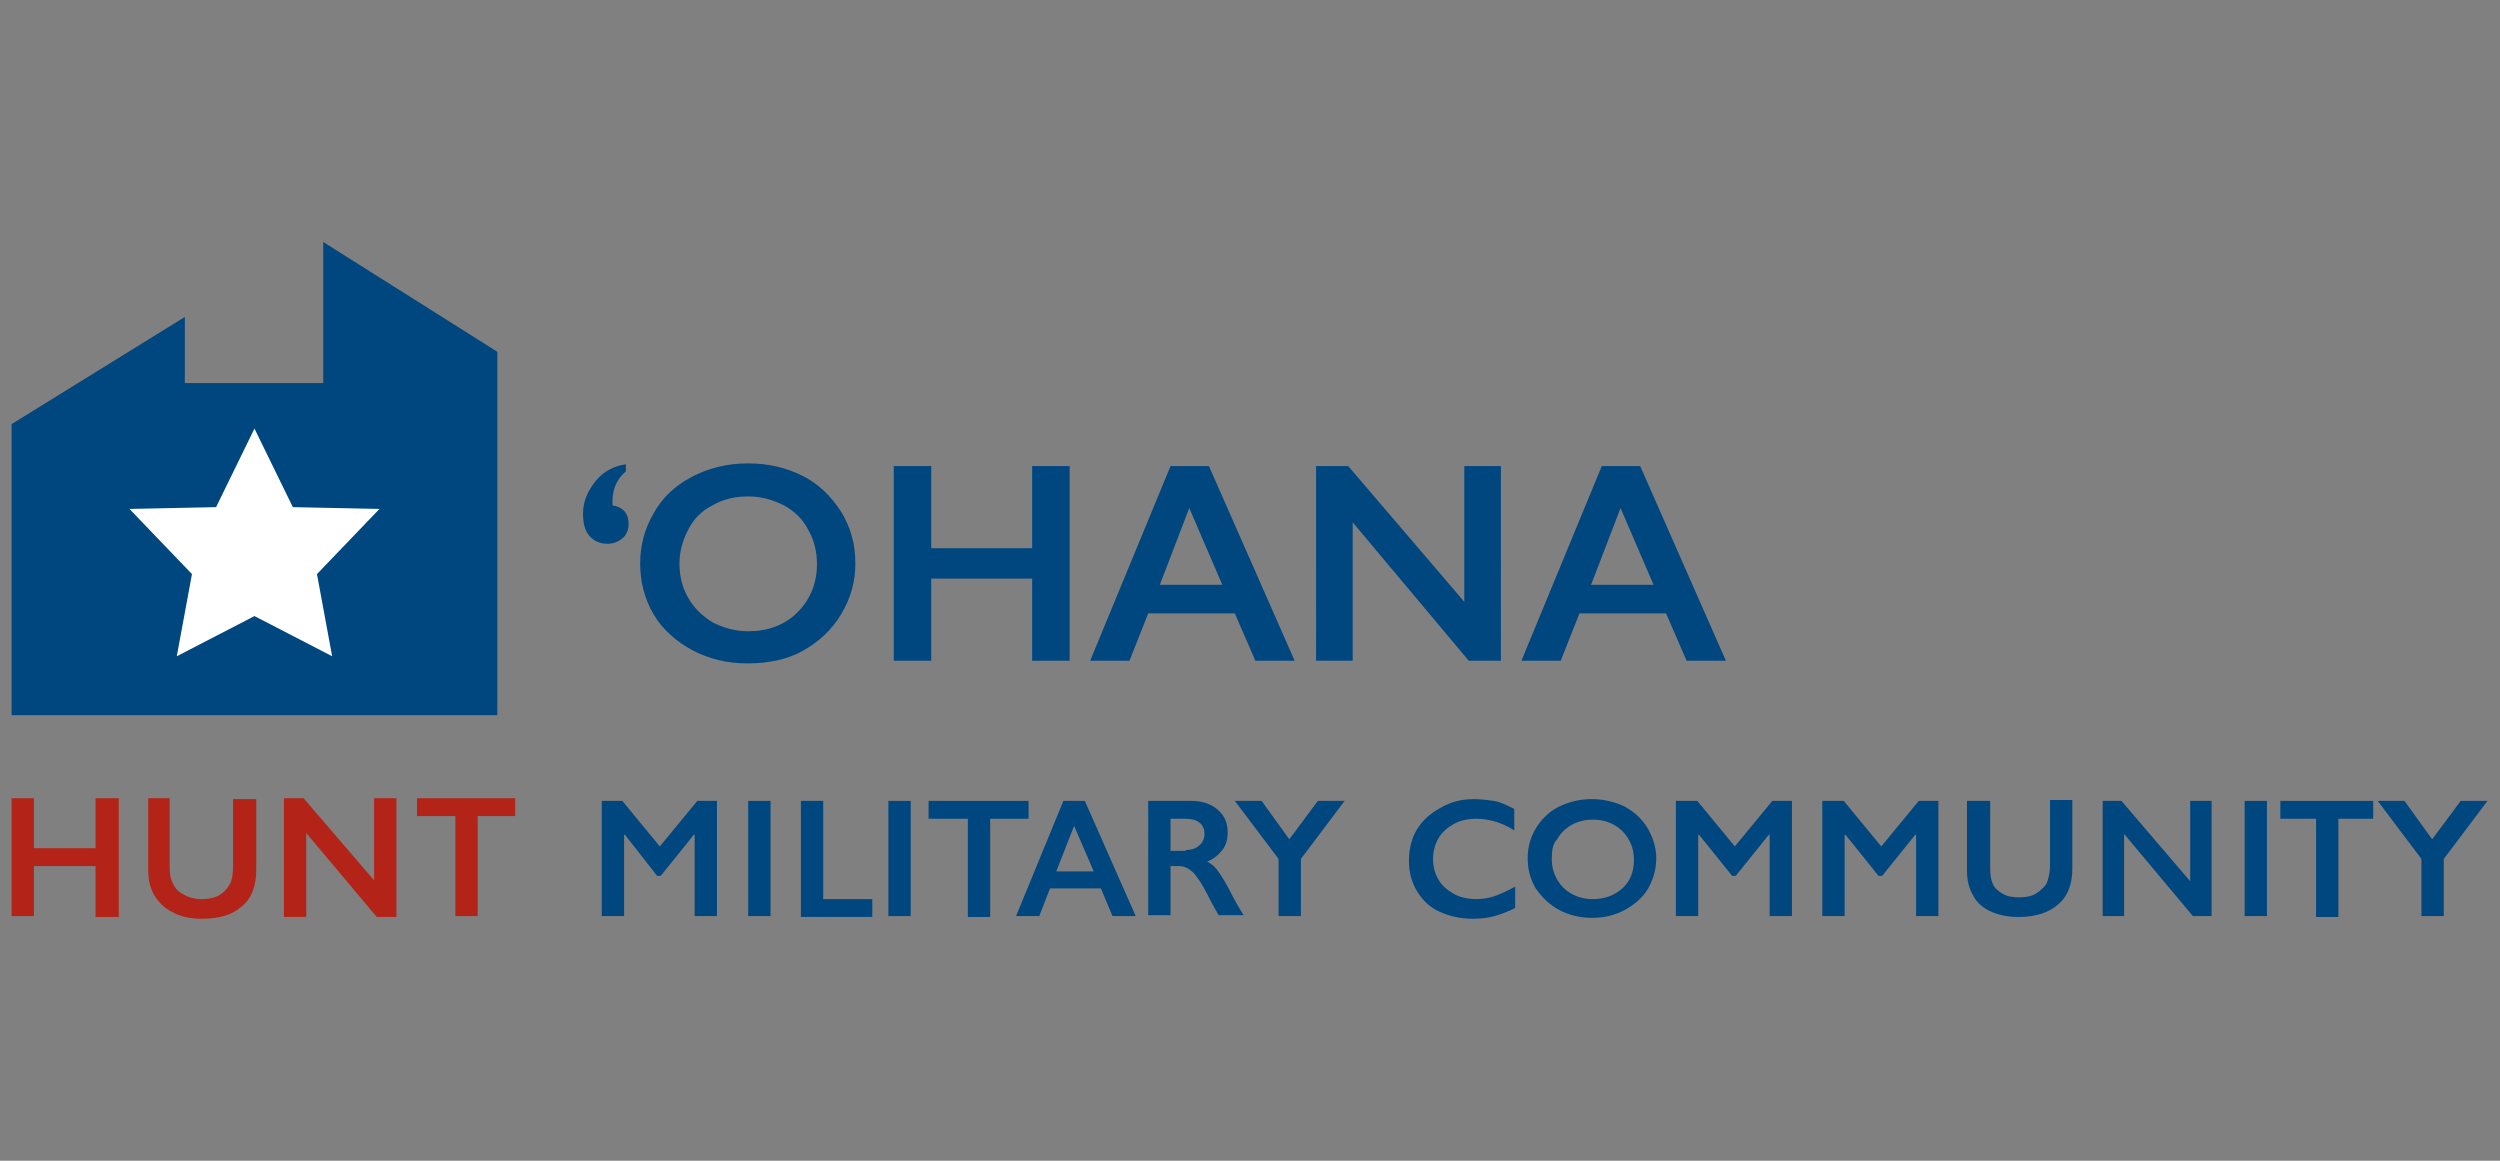
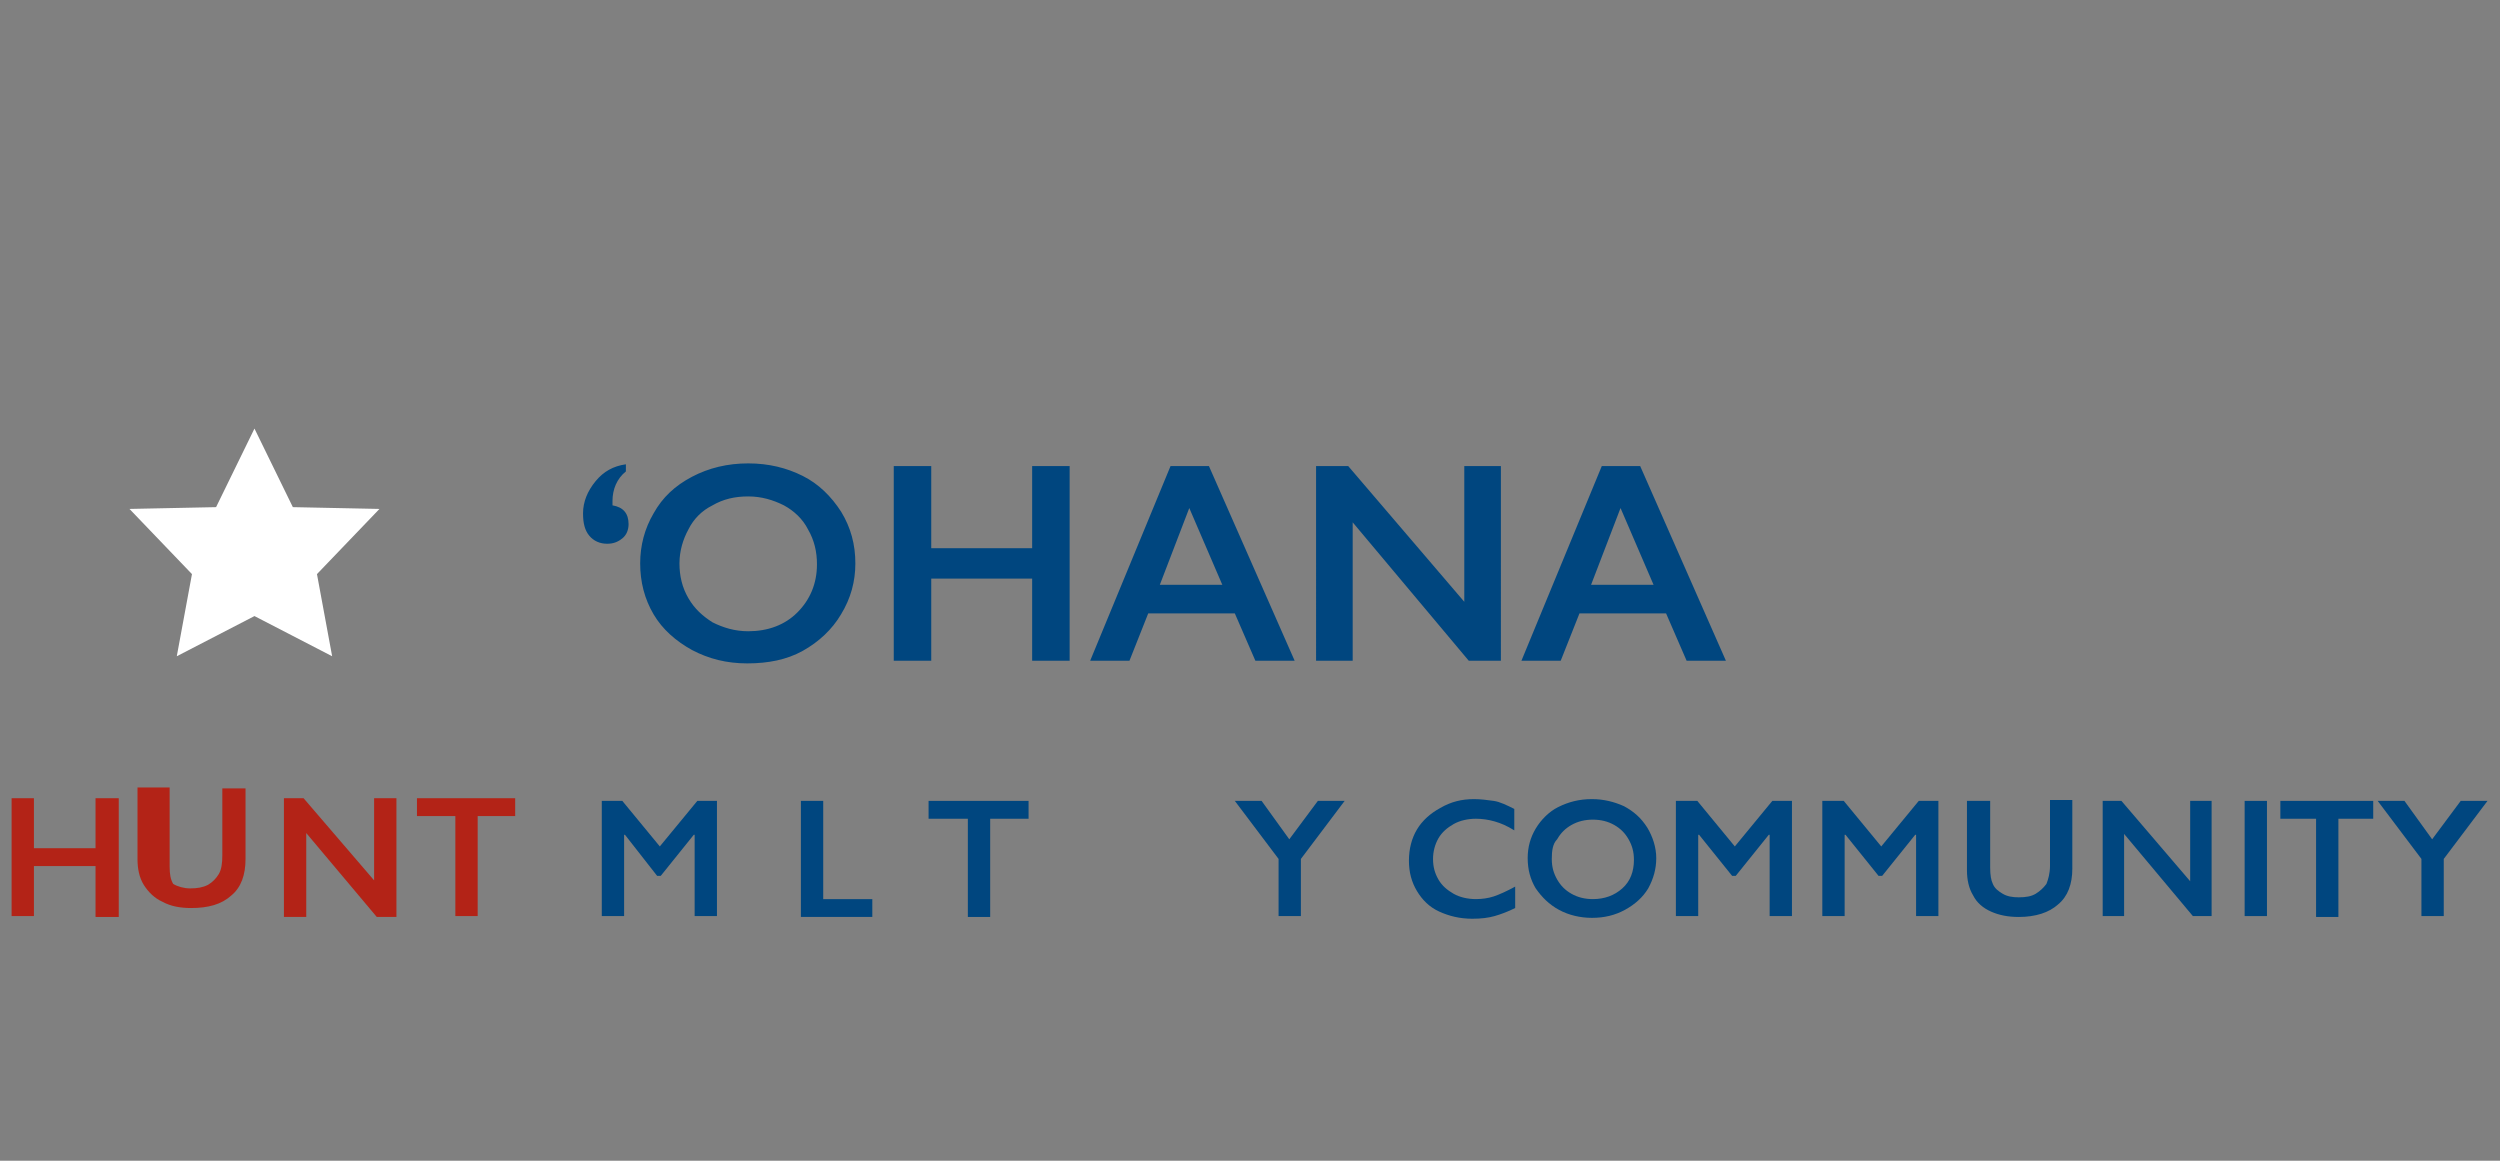
<svg xmlns="http://www.w3.org/2000/svg" version="1.1" id="Layer_1" x="0px" y="0px" viewBox="0 0 280 130" style="enable-background:new 0 0 280 130;" xml:space="preserve">
  <rect x="0" y="0" width="280" height="130" fill="#808080" stroke="none" />
  <style type="text/css">
	.st0{fill:#B32317;}
	.st1{fill:#00467F;}
	.st2{fill:#FFFFFF;}
</style>
  <g>
    <g>
      <g>
        <path class="st0" d="M3.8,89.4v5.6h6.9v-5.6h2.6v13.3h-2.6V97H3.8v5.6H1.3V89.4H3.8z" />
-         <path class="st0" d="M19,89.4v7.7c0,0.8,0.1,1.4,0.4,1.9c0.2,0.5,0.6,0.9,1.2,1.2c0.5,0.3,1.2,0.5,1.9,0.5c0.8,0,1.4-0.1,2-0.4     c0.5-0.3,0.9-0.7,1.2-1.2c0.3-0.5,0.4-1.2,0.4-2.1v-7.5h2.6v7.9c0,1.8-0.5,3.2-1.6,4.1c-1.1,1-2.6,1.4-4.5,1.4     c-1.2,0-2.3-0.2-3.2-0.7c-0.9-0.4-1.6-1.1-2.1-1.9c-0.5-0.8-0.7-1.8-0.7-2.9v-8H19z" />
+         <path class="st0" d="M19,89.4v7.7c0,0.8,0.1,1.4,0.4,1.9c0.5,0.3,1.2,0.5,1.9,0.5c0.8,0,1.4-0.1,2-0.4     c0.5-0.3,0.9-0.7,1.2-1.2c0.3-0.5,0.4-1.2,0.4-2.1v-7.5h2.6v7.9c0,1.8-0.5,3.2-1.6,4.1c-1.1,1-2.6,1.4-4.5,1.4     c-1.2,0-2.3-0.2-3.2-0.7c-0.9-0.4-1.6-1.1-2.1-1.9c-0.5-0.8-0.7-1.8-0.7-2.9v-8H19z" />
        <path class="st0" d="M34,89.4l7.9,9.2v-9.2h2.5v13.3h-2.2l-7.9-9.4v9.4h-2.5V89.4H34z" />
        <path class="st0" d="M57.7,89.4v2h-4.2v11.2H51V91.4h-4.3v-2H57.7z" />
        <g>
          <path class="st1" d="M69.7,89.7l4.2,5.1l4.2-5.1h2.2v12.9h-2.5v-9.1h-0.1l-3.7,4.6h-0.4L70,93.5h-0.1v9.1h-2.5V89.7H69.7z" />
-           <path class="st1" d="M86.3,89.7v12.9h-2.5V89.7H86.3z" />
          <path class="st1" d="M92.2,89.7v11h5.5v2h-8V89.7H92.2z" />
-           <path class="st1" d="M102,89.7v12.9h-2.5V89.7H102z" />
          <path class="st1" d="M115.2,89.7v2l-4.3,0v11h-2.5v-11H104v-2L115.2,89.7z" />
-           <path class="st1" d="M121.5,89.7l5.7,12.9h-2.6l-1.3-3.1h-5.7l-1.2,3.1h-2.6l5.3-12.9H121.5z M118.3,97.6h4.2l-2.2-5.1      L118.3,97.6z" />
-           <path class="st1" d="M133.4,89.7c1.2,0,2.2,0.3,3,1c0.8,0.7,1.1,1.5,1.1,2.6c0,0.7-0.2,1.4-0.6,1.9c-0.4,0.5-0.9,1-1.7,1.3      c0.4,0.2,0.8,0.5,1.1,0.9c0.3,0.4,0.7,1,1.2,1.9c0.8,1.6,1.4,2.6,1.8,3.2h-2.8c-0.2-0.3-0.4-0.7-0.8-1.4      c-0.7-1.4-1.2-2.3-1.6-2.8c-0.3-0.5-0.7-0.8-1-1c-0.3-0.2-0.7-0.3-1.1-0.3h-0.9v5.5h-2.5V89.7H133.4z M132.8,95.2      c0.7,0,1.2-0.2,1.5-0.5c0.4-0.3,0.6-0.8,0.6-1.3c0-0.6-0.2-1-0.6-1.3c-0.4-0.3-0.9-0.4-1.6-0.4h-1.6v3.6H132.8z" />
          <path class="st1" d="M141.3,89.7l3.1,4.3l3.2-4.3h3l-4.9,6.5v6.4h-2.5v-6.4l-4.9-6.5H141.3z" />
          <path class="st1" d="M165.1,89.5c0.7,0,1.5,0.1,2.2,0.2s1.5,0.5,2.3,0.9V93c-0.8-0.5-1.5-0.8-2.2-1c-0.7-0.2-1.4-0.3-2.1-0.3      c-0.9,0-1.8,0.2-2.5,0.6c-0.7,0.4-1.3,0.9-1.7,1.6c-0.4,0.7-0.6,1.5-0.6,2.3c0,0.9,0.2,1.6,0.6,2.3c0.4,0.7,1,1.2,1.7,1.6      c0.7,0.4,1.6,0.6,2.5,0.6c0.7,0,1.4-0.1,2-0.3c0.6-0.2,1.5-0.6,2.4-1.1v2.4c-0.8,0.4-1.6,0.7-2.3,0.9c-0.7,0.2-1.5,0.3-2.5,0.3      c-1.4,0-2.6-0.3-3.7-0.8c-1.1-0.5-1.9-1.3-2.5-2.3c-0.6-1-0.9-2.1-0.9-3.4c0-1.3,0.3-2.5,0.9-3.5c0.6-1,1.5-1.8,2.6-2.4      C162.5,89.8,163.7,89.5,165.1,89.5z" />
          <path class="st1" d="M178.3,89.5c1.3,0,2.5,0.3,3.6,0.8c1.1,0.6,1.9,1.3,2.6,2.4c0.6,1,1,2.2,1,3.4c0,1.2-0.3,2.3-0.9,3.4      c-0.6,1-1.5,1.8-2.6,2.4c-1.1,0.6-2.3,0.9-3.7,0.9c-1.3,0-2.6-0.3-3.7-0.9c-1.1-0.6-1.9-1.4-2.6-2.4c-0.6-1-0.9-2.1-0.9-3.4      c0-1.2,0.3-2.3,0.9-3.3c0.6-1,1.5-1.9,2.5-2.4C175.7,89.8,176.9,89.5,178.3,89.5z M173.8,96.2c0,0.9,0.2,1.6,0.6,2.3      c0.4,0.7,0.9,1.2,1.6,1.6c0.7,0.4,1.5,0.6,2.4,0.6c1.3,0,2.4-0.4,3.3-1.2c0.9-0.8,1.3-1.9,1.3-3.2c0-0.9-0.2-1.6-0.6-2.3      c-0.4-0.7-0.9-1.2-1.6-1.6c-0.7-0.4-1.5-0.6-2.4-0.6c-0.9,0-1.7,0.2-2.4,0.6c-0.7,0.4-1.2,0.9-1.6,1.6      C173.9,94.5,173.8,95.3,173.8,96.2z" />
          <path class="st1" d="M190.1,89.7l4.2,5.1l4.2-5.1h2.2v12.9h-2.5v-9.1h-0.1l-3.7,4.6h-0.4l-3.7-4.6h-0.1v9.1h-2.5V89.7H190.1z" />
          <path class="st1" d="M206.5,89.7l4.2,5.1l4.2-5.1h2.2v12.9h-2.5v-9.1h-0.1l-3.7,4.6h-0.4l-3.7-4.6h-0.1v9.1h-2.5V89.7H206.5z" />
          <path class="st1" d="M222.9,89.7v7.5c0,0.8,0.1,1.4,0.3,1.8c0.2,0.5,0.6,0.8,1.1,1.1c0.5,0.3,1.1,0.4,1.8,0.4      c0.8,0,1.4-0.1,1.9-0.4c0.5-0.3,0.9-0.7,1.2-1.1c0.2-0.5,0.4-1.2,0.4-2v-7.4h2.5v7.7c0,1.7-0.5,3.1-1.6,4      c-1,0.9-2.5,1.4-4.4,1.4c-1.2,0-2.2-0.2-3.1-0.6s-1.6-1-2-1.8c-0.5-0.8-0.7-1.8-0.7-2.8v-7.8H222.9z" />
          <path class="st1" d="M237.6,89.7l7.7,9v-9h2.4v12.9h-2.1l-7.7-9.2v9.2h-2.4V89.7H237.6z" />
          <path class="st1" d="M253.9,89.7v12.9h-2.5V89.7H253.9z" />
          <path class="st1" d="M265.8,89.7v2h-3.9v11h-2.5v-11h-4v-2H265.8z" />
          <path class="st1" d="M269.3,89.7l3.1,4.3l3.2-4.3h3l-4.9,6.5v6.4h-2.5v-6.4l-4.9-6.5H269.3z" />
        </g>
        <g>
          <g>
-             <polygon class="st1" points="1.3,47.5 20.7,35.5 20.7,42.9 36.2,42.9 36.2,27.1 55.7,39.4 55.7,80.1 1.3,80.1      " />
-           </g>
+             </g>
          <g>
            <polygon class="st2" points="32.8,56.8 42.5,57 35.5,64.3 37.2,73.5 28.5,69 19.8,73.5 21.5,64.3 14.5,57 24.2,56.8 28.5,48             " />
          </g>
        </g>
      </g>
    </g>
    <path class="st1" d="M83.8,51.9c2.3,0,4.3,0.5,6.1,1.4c1.8,0.9,3.2,2.3,4.3,4c1.1,1.8,1.6,3.7,1.6,5.8c0,2-0.5,3.9-1.6,5.7   c-1,1.7-2.5,3.1-4.3,4.1c-1.8,1-3.9,1.4-6.2,1.4c-2.3,0-4.3-0.5-6.2-1.5c-1.8-1-3.3-2.3-4.3-4c-1-1.7-1.5-3.6-1.5-5.7   c0-2,0.5-3.9,1.5-5.6c1-1.8,2.4-3.1,4.3-4.1C79.4,52.4,81.5,51.9,83.8,51.9z M76.1,63.1c0,1.4,0.3,2.7,1,3.9c0.7,1.2,1.6,2,2.7,2.7   c1.2,0.6,2.5,1,4,1c2.2,0,4.1-0.7,5.5-2.1c1.4-1.4,2.2-3.2,2.2-5.4c0-1.4-0.3-2.7-1-3.9c-0.6-1.2-1.6-2.1-2.7-2.7   c-1.2-0.6-2.5-1-4-1c-1.5,0-2.8,0.3-4,1c-1.2,0.6-2.1,1.5-2.7,2.7C76.5,60.4,76.1,61.7,76.1,63.1z M104.3,52.2v9.2h11.3v-9.2h4.2   V74h-4.2v-9.2h-11.3V74h-4.2V52.2H104.3z M135.4,52.2l9.6,21.8h-4.4l-2.3-5.3h-9.7l-2.1,5.3h-4.4l9-21.8H135.4z M129.9,65.5h7   l-3.7-8.6L129.9,65.5z M151,52.2L164,67.4V52.2h4.1V74h-3.6l-13-15.5V74h-4.1V52.2H151z M183.7,52.2l9.6,21.8h-4.4l-2.3-5.3h-9.7   l-2.1,5.3h-4.4l9-21.8H183.7z M178.2,65.5h7l-3.7-8.6L178.2,65.5z M70.1,52.8c-1,0.8-1.5,2-1.5,3.3l0,0.5c1.2,0.2,1.8,0.9,1.8,2.1   c0,0.6-0.2,1.2-0.7,1.6c-0.5,0.4-1,0.6-1.7,0.6c-0.8,0-1.5-0.3-2-0.9c-0.5-0.6-0.7-1.4-0.7-2.5c0-1.3,0.5-2.5,1.4-3.6   c0.9-1.1,2-1.7,3.4-1.9V52.8z" />
  </g>
</svg>